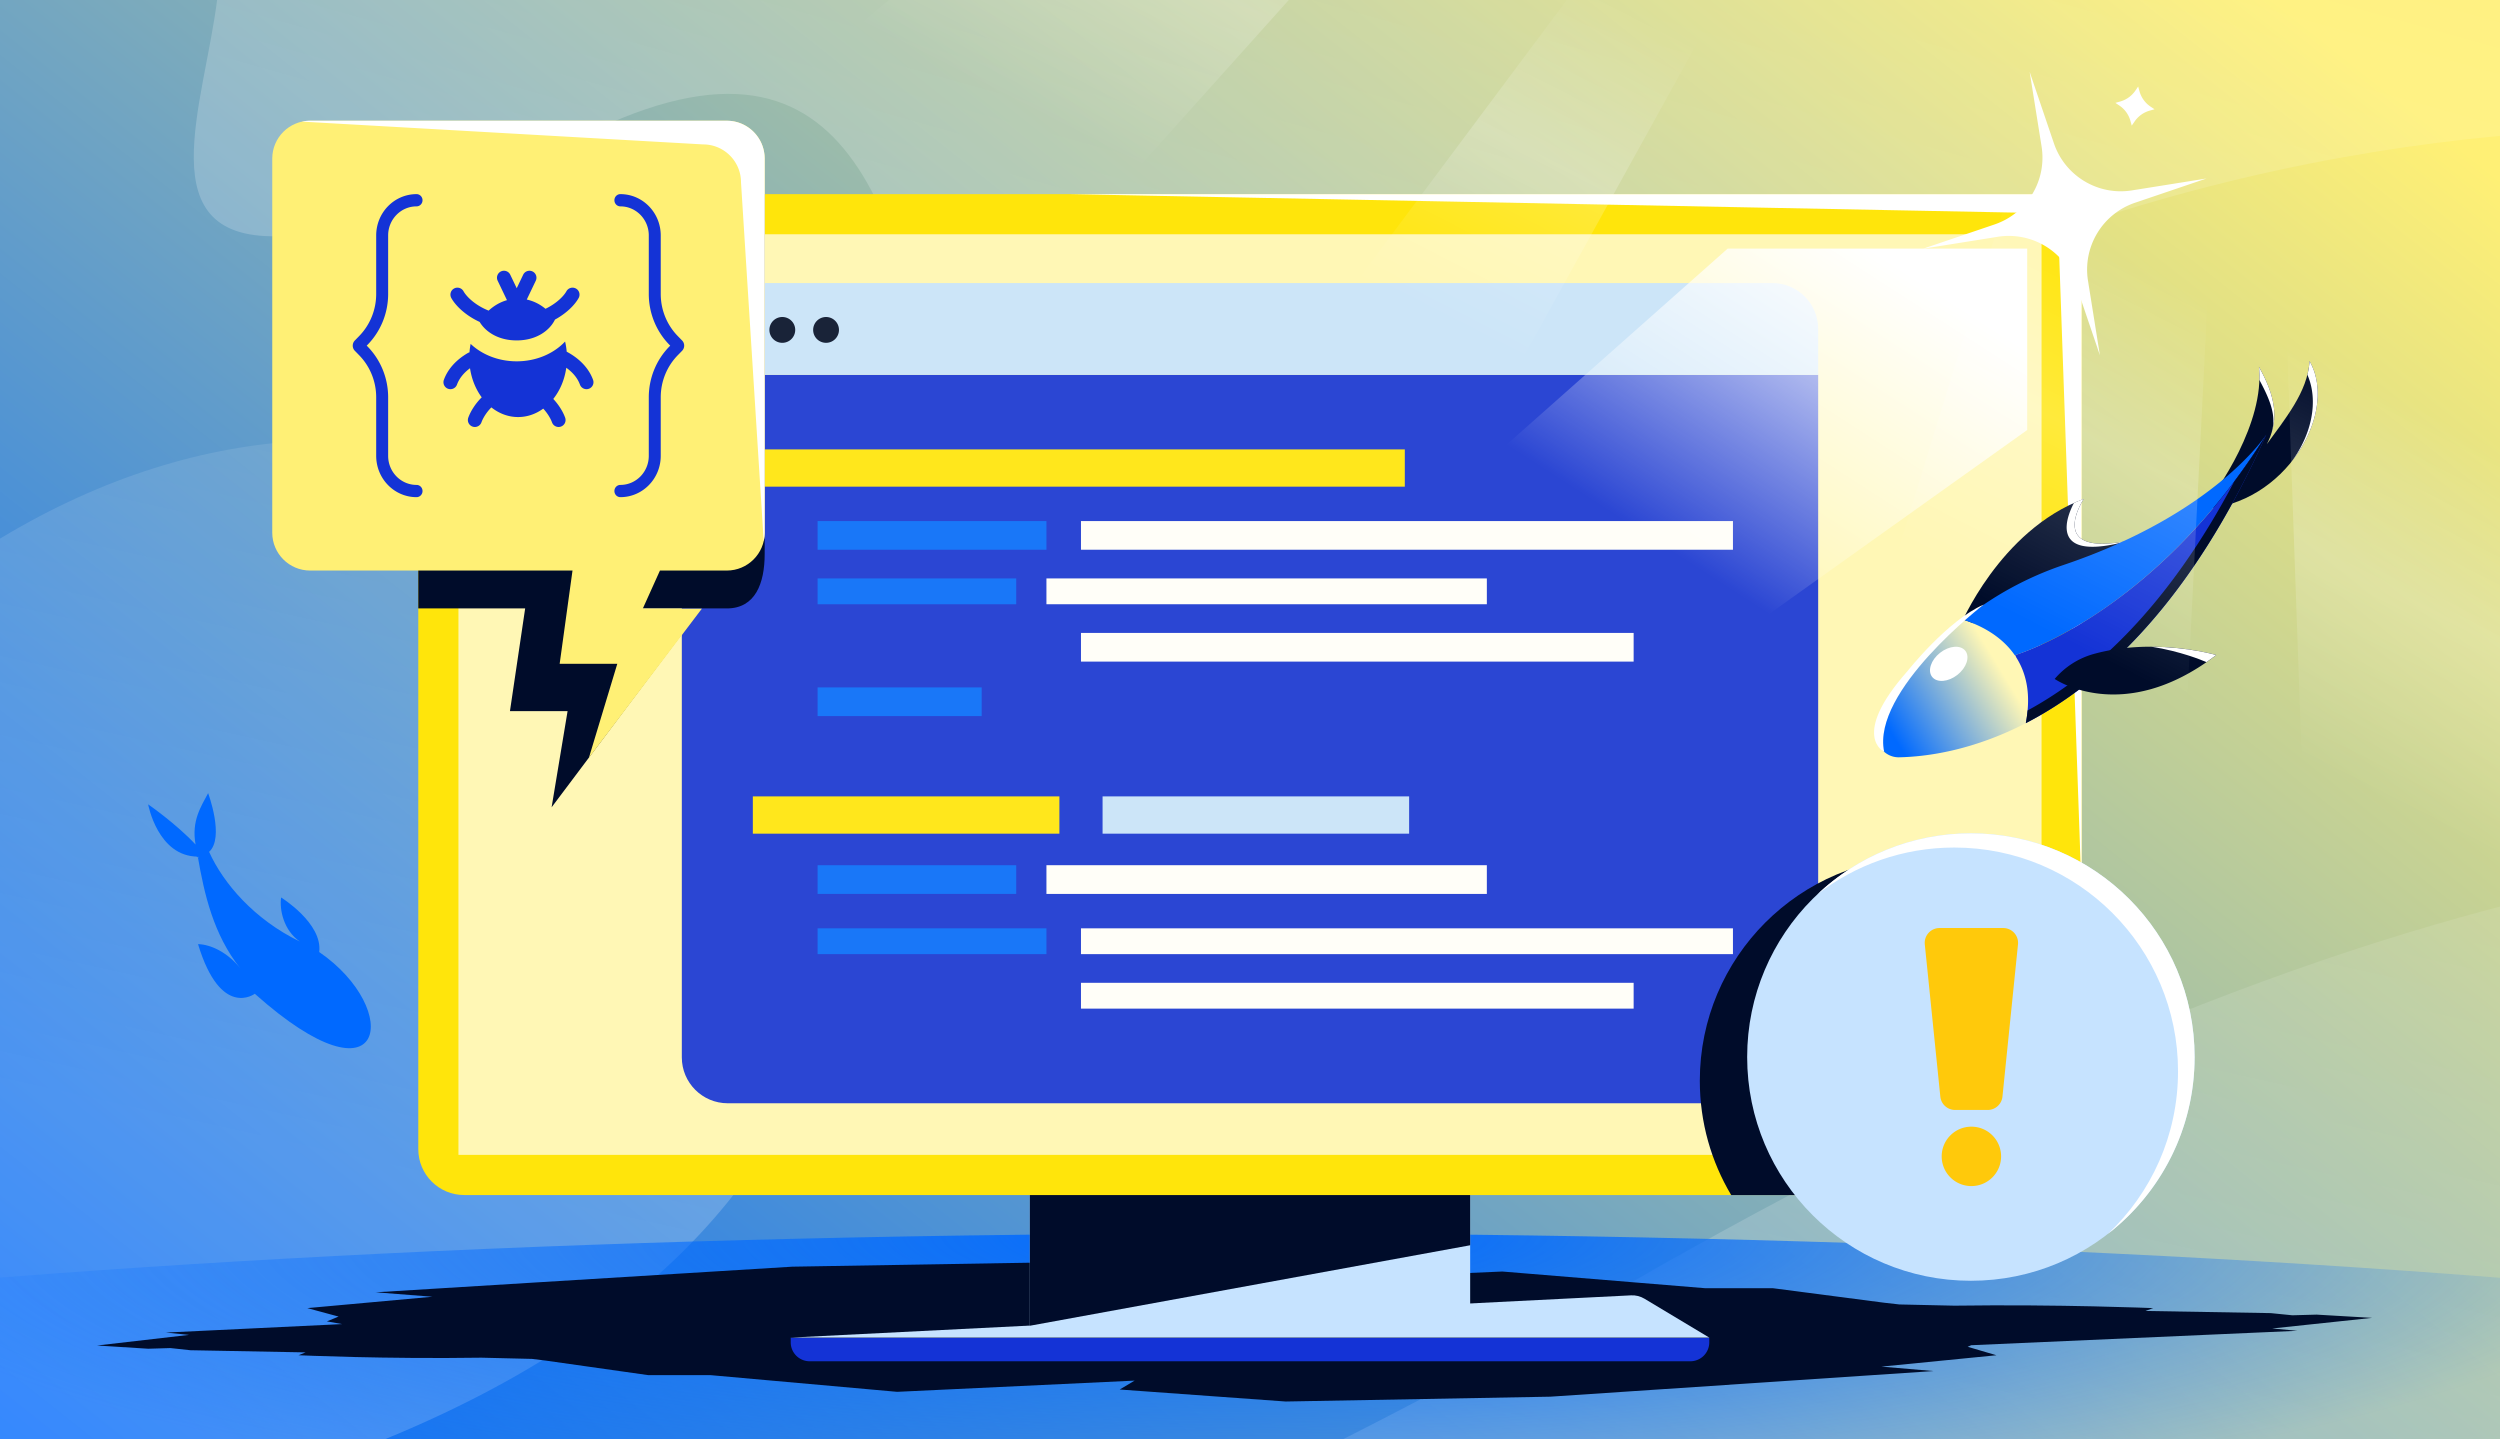
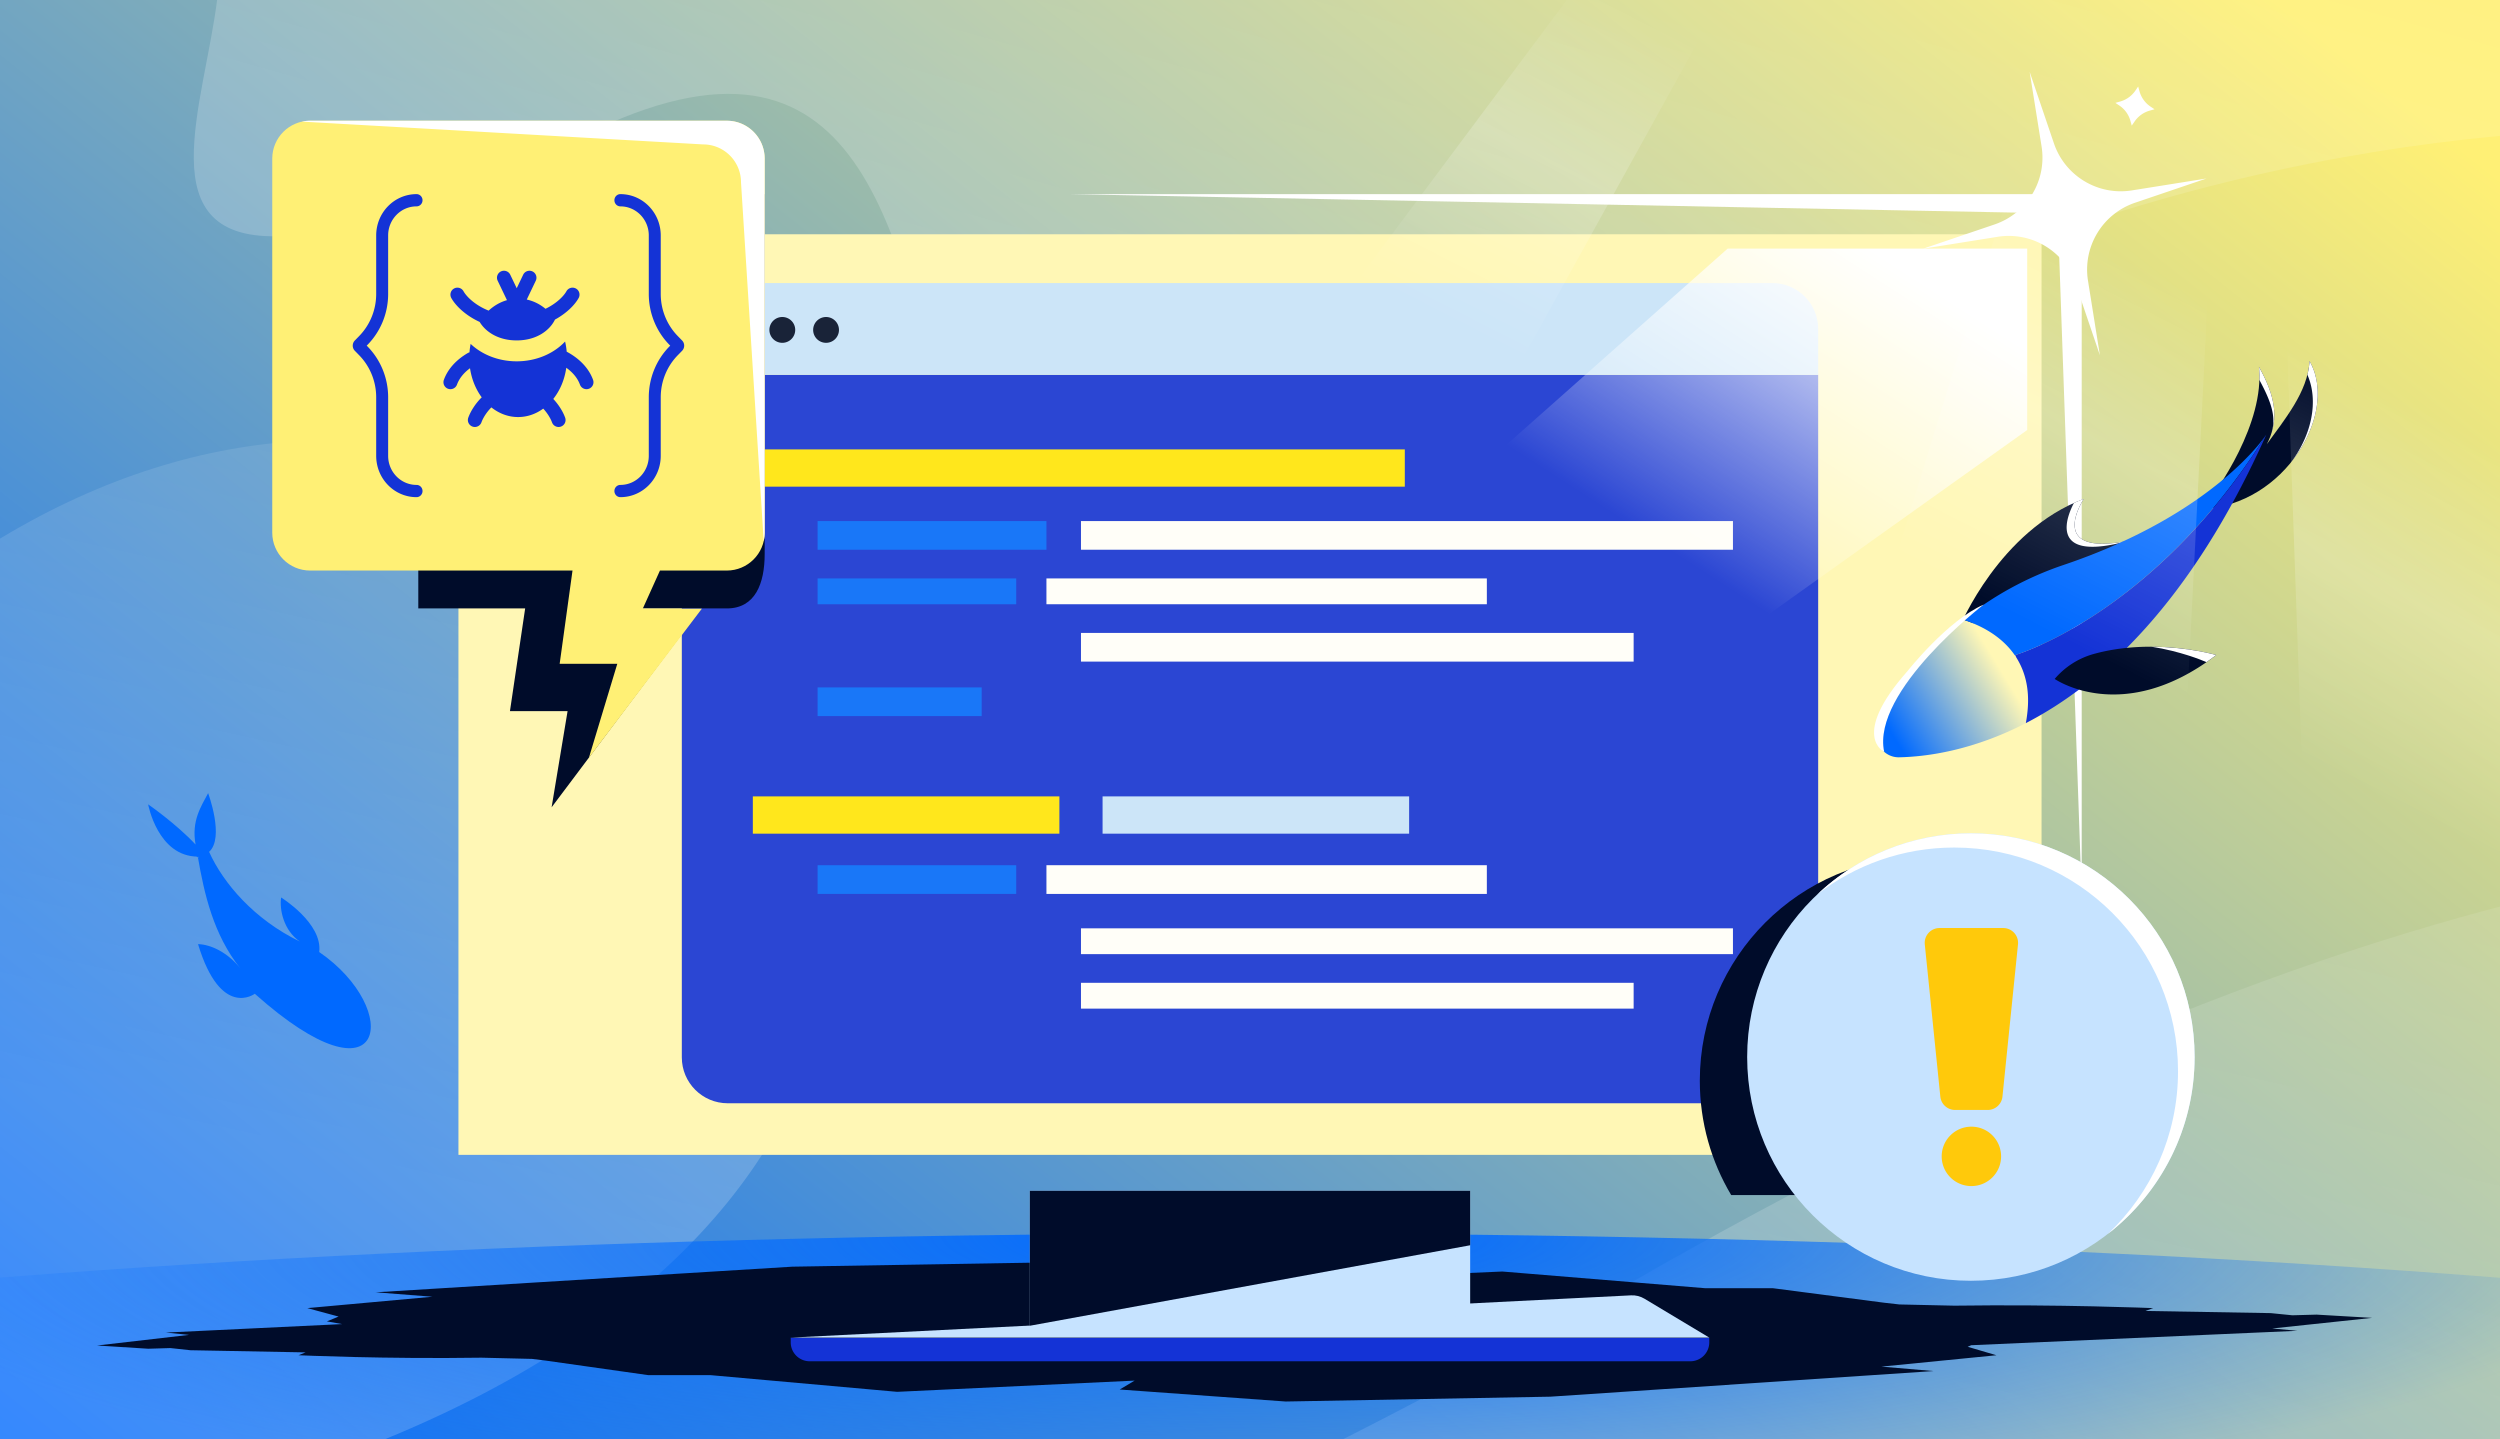
<svg xmlns="http://www.w3.org/2000/svg" fill="none" height="608" width="1056">
  <rect width="100%" height="100%" fill="#333333" stroke="none" />
  <g clip-path="url(#a)">
    <path d="M0 0h1056v608H0z" fill="url(#b)" />
    <path d="M32 646.202c-235.678 47.099 21 263.499 651-101s948-161 916 290.5H-353v-811c27 321-45.5 678.6 226.5 321 340-447 799 172.499 158.5 300.5" fill="url(#c)" opacity=".2" />
    <path d="M252.032 54.569C-49.149 195.863 162.754-37.593 63.909-53.221L1312.15-192.597l31.79 284.73c-48.38-27.802-381.82-116.85-714.359 135.609C297.042 480.203 484.872-54.664 252.032 54.569" fill="url(#d)" opacity=".2" />
    <path d="M1466 629c0 59.647-420.18 108-938.5 108S-411 688.647-411 629 9.18 521 527.5 521 1466 569.353 1466 629" fill="url(#e)" />
    <path d="m144.533 559.294-6.462-1.152 4.953-2.022-13.206-3.575 52.823-4.8-23.937-1.877 175.961-10.822L456.163 533l76.253 5.07-6.876 3.761 109.056-4.739 85.675 7.047h28.598l46.891 6.119 6.536.744 23.205.514c44.12-.629 83.99 1.029 83.99 1.029l-3.271 1.201 52.942.915 9.148.915 10.188-.284 23.502 1.371-42.24 4.483 10.673.978-137.798 6.094-1.492.662 12.148 3.575-48.59 4.8 22.019 1.877-161.861 10.822L543.097 592l-70.143-5.07 6.325-3.761-100.316 4.739-78.81-7.047h-26.306l-43.134-6.119-6.012-.744-21.346-.514c-40.584.629-77.259-1.029-77.259-1.029l3.009-1.201-48.7-.915-8.415-.915-9.371.283L41 568.337l38.855-4.483-9.818-.978z" fill="#000C2A" />
    <path d="M334 565h388v2a8 8 0 0 1-8 8H342a8 8 0 0 1-8-8z" fill="#1433D6" />
    <path d="M361.625 548.425A10 10 0 0 1 366.77 547h322.46c1.813 0 3.591.493 5.145 1.425L722 565H334z" fill="#000C2A" />
    <path d="M688.962 547.153c1.98-.1 3.946.392 5.647 1.412L722 565H334z" fill="#C6E3FF" />
    <path d="M435 503h186v53l-186 7z" fill="#C6E3FF" />
    <path d="M435 503h186v23l-186 34z" fill="#000C2A" />
-     <path d="M176.688 101.383c0-10.705 8.677-19.383 19.382-19.383h663.858c10.705 0 19.383 8.678 19.383 19.383v384.019c0 10.705-8.678 19.383-19.383 19.383H196.07c-10.704 0-19.382-8.678-19.382-19.383z" fill="#FFE50B" />
    <path d="M862.352 98.96H193.648v388.865h668.704z" fill="#FFF7B5" />
    <g opacity=".9">
      <path d="M288 158.319h480v288.318c0 10.705-8.678 19.383-19.383 19.383H307.383c-10.705 0-19.383-8.678-19.383-19.383z" fill="#1433D6" />
      <path d="M288 138.936c0-10.704 8.678-19.382 19.383-19.382h441.234c10.705 0 19.383 8.678 19.383 19.382v19.383H288z" fill="#C6E3FF" />
      <path d="M312.33 144.807a5.452 5.452 0 1 0 0-10.904 5.452 5.452 0 0 0 0 10.904m36.598 0a5.451 5.451 0 1 0 0-10.902 5.451 5.451 0 0 0 0 10.902m-18.481 0a5.452 5.452 0 1 0 0-10.904 5.452 5.452 0 0 0 0 10.904" fill="#000C2A" />
      <path d="M456.605 267.346h233.446v12.114H456.605z" fill="#fff" />
      <path d="M345.355 244.329h83.894v10.903h-83.894zm0 46.034h69.304v12.114h-69.304z" fill="#0069FF" />
      <path d="M442.016 244.329h186.027v10.903H442.016z" fill="#fff" />
      <path d="M642.637 244.329h62.009v10.903h-62.009z" fill="#1433D6" />
      <path d="M456.605 220.101h275.393v12.114H456.605z" fill="#fff" />
      <path d="M345.355 220.101h96.661v12.114h-96.661z" fill="#0069FF" />
      <path d="M318 189.815h275.393v15.748H318z" fill="#FFE50B" />
      <path d="M456.605 415.139h233.446v10.903H456.605z" fill="#fff" />
      <path d="M345.355 365.471h83.894v12.114h-83.894z" fill="#0069FF" />
      <path d="M442.016 365.471h186.027v12.114H442.016zm14.589 26.651h275.393v10.903H456.605z" fill="#fff" />
-       <path d="M345.355 392.122h96.661v10.903h-96.661z" fill="#0069FF" />
      <path d="M318 336.396h129.489v15.749H318z" fill="#FFE50B" />
      <path d="M465.727 336.396h129.489v15.749H465.727z" fill="#C6E3FF" />
    </g>
    <path d="M306.309 480.556H437.05L856.293 181.63v-76.613H729.758z" fill="url(#f)" />
    <path d="m451.73 82 401.231 7.834c9.759.092 16.667 7.945 16.827 17.703l9.523 270.654V101.383c0-10.705-8.678-19.383-19.383-19.383z" fill="#fff" />
    <path d="M322.999 82H196.07c-10.705 0-19.383 8.678-19.382 19.383V257h45.139l-6.427 43.393h24.343L232.999 341l55.5-73.889h-27L268.762 257h38.237c12 0 16-10.5 16-23z" fill="#000C2A" />
    <path d="M131 51c-8.837 0-16 7.163-16 16v158c0 8.837 7.163 16 16 16h110.828l-5.427 39.393h24.343l-12 39.725 47.714-63.007H271.5L278.763 241H307c8.837 0 16-7.163 16-16V67c0-8.837-7.163-16-16-16z" fill="#FFF075" />
    <path d="M322.593 228.595 312.998 77c0-8.837-7.163-16-16-16l-169.447-9.628a16 16 0 0 1 3.447-.372h176c8.837 0 16 7.163 16 16v158c0 1.236-.14 2.439-.405 3.595" fill="#fff" />
    <path d="M158.903 99.455c0-9.64 7.632-17.455 17.045-17.455 1.395 0 2.526 1.158 2.526 2.586s-1.131 2.586-2.526 2.586c-6.624 0-11.994 5.499-11.994 12.282v24.723c0 8.036-3.118 15.743-8.667 21.425l-.388.398.388.398c5.549 5.682 8.667 13.389 8.667 21.425v24.722c0 6.784 5.37 12.283 11.994 12.283 1.395 0 2.526 1.158 2.526 2.586S177.343 210 175.948 210c-9.413 0-17.045-7.815-17.045-17.455v-24.722c0-6.664-2.585-13.056-7.187-17.768l-1.837-1.882a3.125 3.125 0 0 1 0-4.346l1.837-1.882c4.602-4.712 7.187-11.104 7.187-17.768zm120.194 0c0-9.64-7.632-17.455-17.046-17.455-1.394 0-2.525 1.158-2.525 2.586s1.131 2.586 2.525 2.586c6.625 0 11.995 5.499 11.995 12.282v24.723c0 8.036 3.118 15.743 8.666 21.425l.389.398-.389.398c-5.548 5.682-8.666 13.389-8.666 21.425v24.722c0 6.784-5.37 12.283-11.995 12.283-1.394 0-2.525 1.158-2.525 2.586s1.131 2.586 2.525 2.586c9.414 0 17.046-7.815 17.046-17.455v-24.722c0-6.664 2.585-13.056 7.187-17.768l1.837-1.882a3.125 3.125 0 0 0 0-4.346l-1.837-1.882c-4.602-4.712-7.187-11.104-7.187-17.768zm-67.494 15.2a2.95 2.95 0 0 1 3.93 1.387l2.729 5.706 2.729-5.706a2.95 2.95 0 0 1 3.93-1.387 2.94 2.94 0 0 1 1.39 3.923l-3.804 7.951c2.89.627 5.571 1.982 7.909 3.905 4.765-2.295 7.767-5.452 8.844-7.403a2.95 2.95 0 0 1 4.004-1.157 2.94 2.94 0 0 1 1.159 3.997c-1.542 2.794-4.958 6.38-10.002 9.124-2.233 4.63-7.861 8.798-16.173 8.798-7.715 0-13.116-3.59-15.639-7.807-6.134-2.821-10.245-6.97-11.98-10.115a2.94 2.94 0 0 1 1.158-3.997 2.95 2.95 0 0 1 4.004 1.157c1.204 2.181 4.815 5.87 10.606 8.176 2.263-2.08 4.89-3.607 7.746-4.415l-3.93-8.214a2.94 2.94 0 0 1 1.39-3.923m-12.808 30.605a30 30 0 0 0-.487 3.563 3 3 0 0 0-.685.29c-4.951 2.874-8.487 6.798-10.132 11.333a2.94 2.94 0 0 0 1.768 3.769 2.95 2.95 0 0 0 3.775-1.765c.884-2.438 2.687-4.843 5.502-6.911.683 4.674 2.436 8.901 4.943 12.293-2.824 2.801-4.746 6.031-5.672 8.583a2.94 2.94 0 0 0 1.768 3.769 2.95 2.95 0 0 0 3.775-1.765c.623-1.718 2.047-4.169 4.206-6.336 3.245 2.579 7.126 4.078 11.295 4.078 3.882 0 7.514-1.3 10.615-3.56 1.882 2.031 3.136 4.236 3.709 5.818a2.95 2.95 0 0 0 3.775 1.765 2.94 2.94 0 0 0 1.768-3.769c-.852-2.349-2.548-5.272-5.014-7.906 2.82-3.544 4.784-8.095 5.49-13.165 2.969 2.111 4.859 4.592 5.771 7.106a2.95 2.95 0 0 0 3.775 1.765 2.94 2.94 0 0 0 1.767-3.769c-1.733-4.78-5.566-8.879-10.946-11.789a2 2 0 0 0-.187-.093 30 30 0 0 0-.682-4.298c-4.78 5.091-12.162 8.355-20.444 8.355-7.73 0-14.675-2.843-19.453-7.361" fill="#1433D6" />
    <path d="M879.312 389.668v95.734c0 10.705-8.678 19.383-19.383 19.383H731.25C722.834 490.654 718 474.142 718 456.5c0-52.191 42.309-94.5 94.5-94.5 26.09 0 49.711 10.573 66.812 27.668" fill="#000C2A" />
    <circle cx="832.5" cy="446.5" fill="#C6E3FF" r="94.5" />
    <path d="M890.391 521.196c22.274-17.288 36.608-44.318 36.608-74.696 0-52.191-42.31-94.5-94.5-94.5-25.129 0-47.966 9.808-64.894 25.804C783.599 365.39 803.685 358 825.498 358c52.191 0 94.5 42.309 94.5 94.5 0 27.063-11.376 51.469-29.607 68.696" fill="#fff" />
    <path d="M819.274 392a6.273 6.273 0 0 0-6.241 6.91l6.561 64.302a6.274 6.274 0 0 0 6.241 5.637h13.762a6.273 6.273 0 0 0 6.241-5.637l6.562-64.302a6.274 6.274 0 0 0-6.241-6.91zm13.442 83.906c-6.929 0-12.546 5.618-12.546 12.547S825.787 501 832.716 501c6.93 0 12.547-5.617 12.547-12.547 0-6.929-5.617-12.547-12.547-12.547" fill="#FFC90B" />
    <path d="M827.865 264.572s16.685-40.516 52.335-53.839c0 0-16.463 24.575 18.491 17.743 0 0-64.708 38.238-70.826 36.096" fill="#000C2A" />
    <path d="M876.048 212.441c-2.261 4.207-11.957 24.876 20.751 16.577 0 0-36.347 21.534-58.276 32.2 20.046-9.034 60.165-32.742 60.165-32.742-34.954 6.832-18.491-17.743-18.491-17.743a69 69 0 0 0-4.149 1.708" fill="#fff" />
    <path d="M954.179 154.957c2.444 23.59-17.079 51.841-23.898 60.054 34.888-1.771 57.81-40.68 45.261-62.512-.706 13.127-10.613 24.708-18.035 35.123 4.594-8.874 4.781-18.345-3.328-32.665" fill="#000C2A" />
    <path d="M954.365 160.502c.058-1.869 0-3.721-.189-5.546 6.828 12.056 7.775 20.676 5.161 28.395 2.112-6.448.725-12.375-4.972-22.849m-7.982 28.838a125 125 0 0 1-3.328 6.493 109 109 0 0 0 3.328-6.493m21.671 5.549c10.581-13.304 14.369-30.416 7.486-42.391a30.3 30.3 0 0 1-.895 5.785c4.816 11.037 1.821 25.104-6.591 36.606m-1.843-19.385c-1.803 2.67-3.71 5.268-5.567 7.798a392 392 0 0 0-3.14 4.319c1.109-1.556 2.226-3.066 3.324-4.552 1.888-2.553 3.723-5.035 5.383-7.565" fill="#fff" />
    <path d="M829.279 261.743a130.6 130.6 0 0 0-19.571 19.377c-6.738 8.281-12.753 17.303-16.26 26.246a9.15 9.15 0 0 0 1.001 8.586 9.18 9.18 0 0 0 7.704 3.934c11.654-.238 31.017-2.808 53.555-14.429 5.585-29.216-14.762-39.995-26.429-43.714" fill="url(#g)" />
    <path d="M957.286 183.579s-21.451 33.371-85.548 55.03a138.8 138.8 0 0 0-42.454 23.177c6.565 2.085 15.875 6.413 21.768 14.997-.007-.044 58.563-16.894 106.234-93.204" fill="#0069FF" />
    <path d="M943.745 203.398c-42.998 57.447-89.406 72.342-92.54 73.291.176.359.34.72.505 1.08 3.518 5.584 5.639 12.855 4.74 22.336a56 56 0 0 1-.743 5.351c31.758-16.375 69.832-50.724 101.581-121.877a288 288 0 0 1-13.543 19.819" fill="#1433D6" />
-     <path d="M856.45 300.105a56 56 0 0 1-.743 5.351c31.758-16.375 69.832-50.724 101.581-121.877a288 288 0 0 1-13.543 19.819c-28.202 53.484-59.912 81.836-87.295 96.707" fill="#000C2A" />
    <path d="M867.857 286.756s28.786 20.18 68.295-10.065c0 0-25.992-7.632-51.883-.42a33.4 33.4 0 0 0-16.383 10.524z" fill="#000C2A" />
    <path d="M932.031 279.692q2.04-1.41 4.119-3.001s-11.779-3.459-27.377-3.519c12.221 1.921 21.296 5.667 23.258 6.52m-136.162 37.869s-14.446-6.602 9.806-34.027c0 0 16.977-21.534 32.247-28.159-.032.006-47.502 36.498-42.053 62.186" fill="#fff" />
-     <path d="M826.813 285.061c3.873-3.045 5.37-7.598 3.345-10.171s-6.808-2.19-10.681.855-5.37 7.598-3.344 10.171 6.807 2.19 10.68-.855" fill="#fff" />
    <path d="M83.547 361.828c1.74.719-1.884-.005 0 0 2.723 15.785 6.604 32.93 17.93 47.173-5.373-6.757-12.475-10.074-17.83-10.2 9.614 31.768 23.977 20.961 23.977 20.961 55.963 49.918 62.518 6.598 27.213-17.622 1.503-12.163-16.097-23.052-16.097-23.052-.758 5.136 1.067 13.921 7.901 18.612-19.18-9.278-32.301-24.539-38.318-37.881 6.634-5.952-.413-24.798-.413-24.798-2.903 5.551-7.142 11.652-5.297 21.716-8.308-8.878-20.043-16.981-20.043-16.981s4.04 22.033 20.977 22.072" fill="#0069FF" />
    <path d="M1260.15 760.478 973.307-58.197l-14.712-6.41 25.002 705.736z" fill="url(#h)" />
    <path d="m908.22 604.716 34.177-673.53-42.116-18.351-187.385 607.932z" fill="url(#i)" />
-     <path d="M702.46-176.211 255.019 322.587 81 247.847 624.913-210z" fill="url(#j)" />
    <path d="m492.163 424.588 308.532-557.996-29.674-12.929-389.726 522.231z" fill="url(#k)" />
    <path d="m867.583 60.567-5.127-15.099-5.127-15.098 2.515 15.74 2.515 15.74a29.77 29.77 0 0 1-3.899 20.106 29.8 29.8 0 0 1-15.95 12.848l-15.098 5.125-15.097 5.125 15.74-2.513 15.739-2.513a29.78 29.78 0 0 1 20.105 3.903 29.8 29.8 0 0 1 12.85 15.952l5.127 15.098 5.127 15.099-2.515-15.741-2.515-15.74a29.77 29.77 0 0 1 3.9-20.105 29.8 29.8 0 0 1 15.95-12.848l15.097-5.125 15.097-5.125-15.739 2.513-15.74 2.512a29.77 29.77 0 0 1-20.105-3.902 29.8 29.8 0 0 1-12.85-15.952m34.418-22.312.58-.854.581-.854.282 1.022.282 1.022a11.7 11.7 0 0 0 1.729 3.598 11.3 11.3 0 0 0 2.856 2.789l.878.59.878.591-.999.28-.998.28a11.7 11.7 0 0 0-3.596 1.718 11.7 11.7 0 0 0-2.799 2.847l-.612.892-.613.892-.282-1.022-.282-1.022a11.7 11.7 0 0 0-1.729-3.598 11.5 11.5 0 0 0-2.856-2.788l-.878-.591-.877-.591 1.032-.295 1.032-.294a11.5 11.5 0 0 0 3.594-1.742 11.7 11.7 0 0 0 2.786-2.858z" fill="#fff" />
  </g>
  <defs>
    <linearGradient gradientUnits="userSpaceOnUse" id="b" x1="0" x2="673" y1="622.5" y2="-228.5">
      <stop stop-color="#0069FF" />
      <stop offset="1" stop-color="#FFF075" />
    </linearGradient>
    <linearGradient gradientUnits="userSpaceOnUse" id="c" x1="140" x2="285" y1="608" y2="-43.5">
      <stop offset=".17" stop-color="#fff" />
      <stop offset="1" stop-color="#fff" stop-opacity="0" />
    </linearGradient>
    <linearGradient gradientUnits="userSpaceOnUse" id="d" x1="594.929" x2="739.536" y1="169.729" y2="-346.506">
      <stop stop-color="#fff" />
      <stop offset="1" stop-color="#fff" stop-opacity="0" />
    </linearGradient>
    <linearGradient gradientUnits="userSpaceOnUse" id="f" x1="819.014" x2="728.942" y1="123.778" y2="263.462">
      <stop stop-color="#fff" />
      <stop offset=".92" stop-color="#fff" stop-opacity="0" />
    </linearGradient>
    <linearGradient gradientUnits="userSpaceOnUse" id="g" x1="844.743" x2="798.096" y1="282.161" y2="310.662">
      <stop stop-color="#FFF7B5" />
      <stop offset=".978" stop-color="#0069FF" />
    </linearGradient>
    <linearGradient gradientUnits="userSpaceOnUse" id="h" x1="679.21" x2="608.126" y1="-3.668" y2="135.737">
      <stop stop-color="#fff" stop-opacity="0" />
      <stop offset=".48" stop-color="#fff" stop-opacity=".2" />
      <stop offset="1" stop-color="#fff" stop-opacity="0" />
    </linearGradient>
    <linearGradient gradientUnits="userSpaceOnUse" id="i" x1="679.21" x2="608.126" y1="-3.668" y2="135.737">
      <stop stop-color="#fff" stop-opacity="0" />
      <stop offset=".48" stop-color="#fff" stop-opacity=".2" />
      <stop offset="1" stop-color="#fff" stop-opacity="0" />
    </linearGradient>
    <linearGradient gradientUnits="userSpaceOnUse" id="j" x1="679.21" x2="608.126" y1="-3.668" y2="135.737">
      <stop stop-color="#fff" stop-opacity="0" />
      <stop offset=".48" stop-color="#fff" stop-opacity=".2" />
      <stop offset="1" stop-color="#fff" stop-opacity="0" />
    </linearGradient>
    <linearGradient gradientUnits="userSpaceOnUse" id="k" x1="679.21" x2="608.126" y1="-3.668" y2="135.737">
      <stop stop-color="#fff" stop-opacity="0" />
      <stop offset=".48" stop-color="#fff" stop-opacity=".2" />
      <stop offset="1" stop-color="#fff" stop-opacity="0" />
    </linearGradient>
    <radialGradient cx="0" cy="0" gradientTransform="matrix(.222 123.321 -602.485 1.083 528.081 521)" gradientUnits="userSpaceOnUse" id="e" r="1">
      <stop stop-color="#0069FF" />
      <stop offset="1" stop-color="#0069FF" stop-opacity="0" />
    </radialGradient>
    <clipPath id="a">
      <path d="M0 0h1056v608H0z" fill="#fff" />
    </clipPath>
  </defs>
</svg>